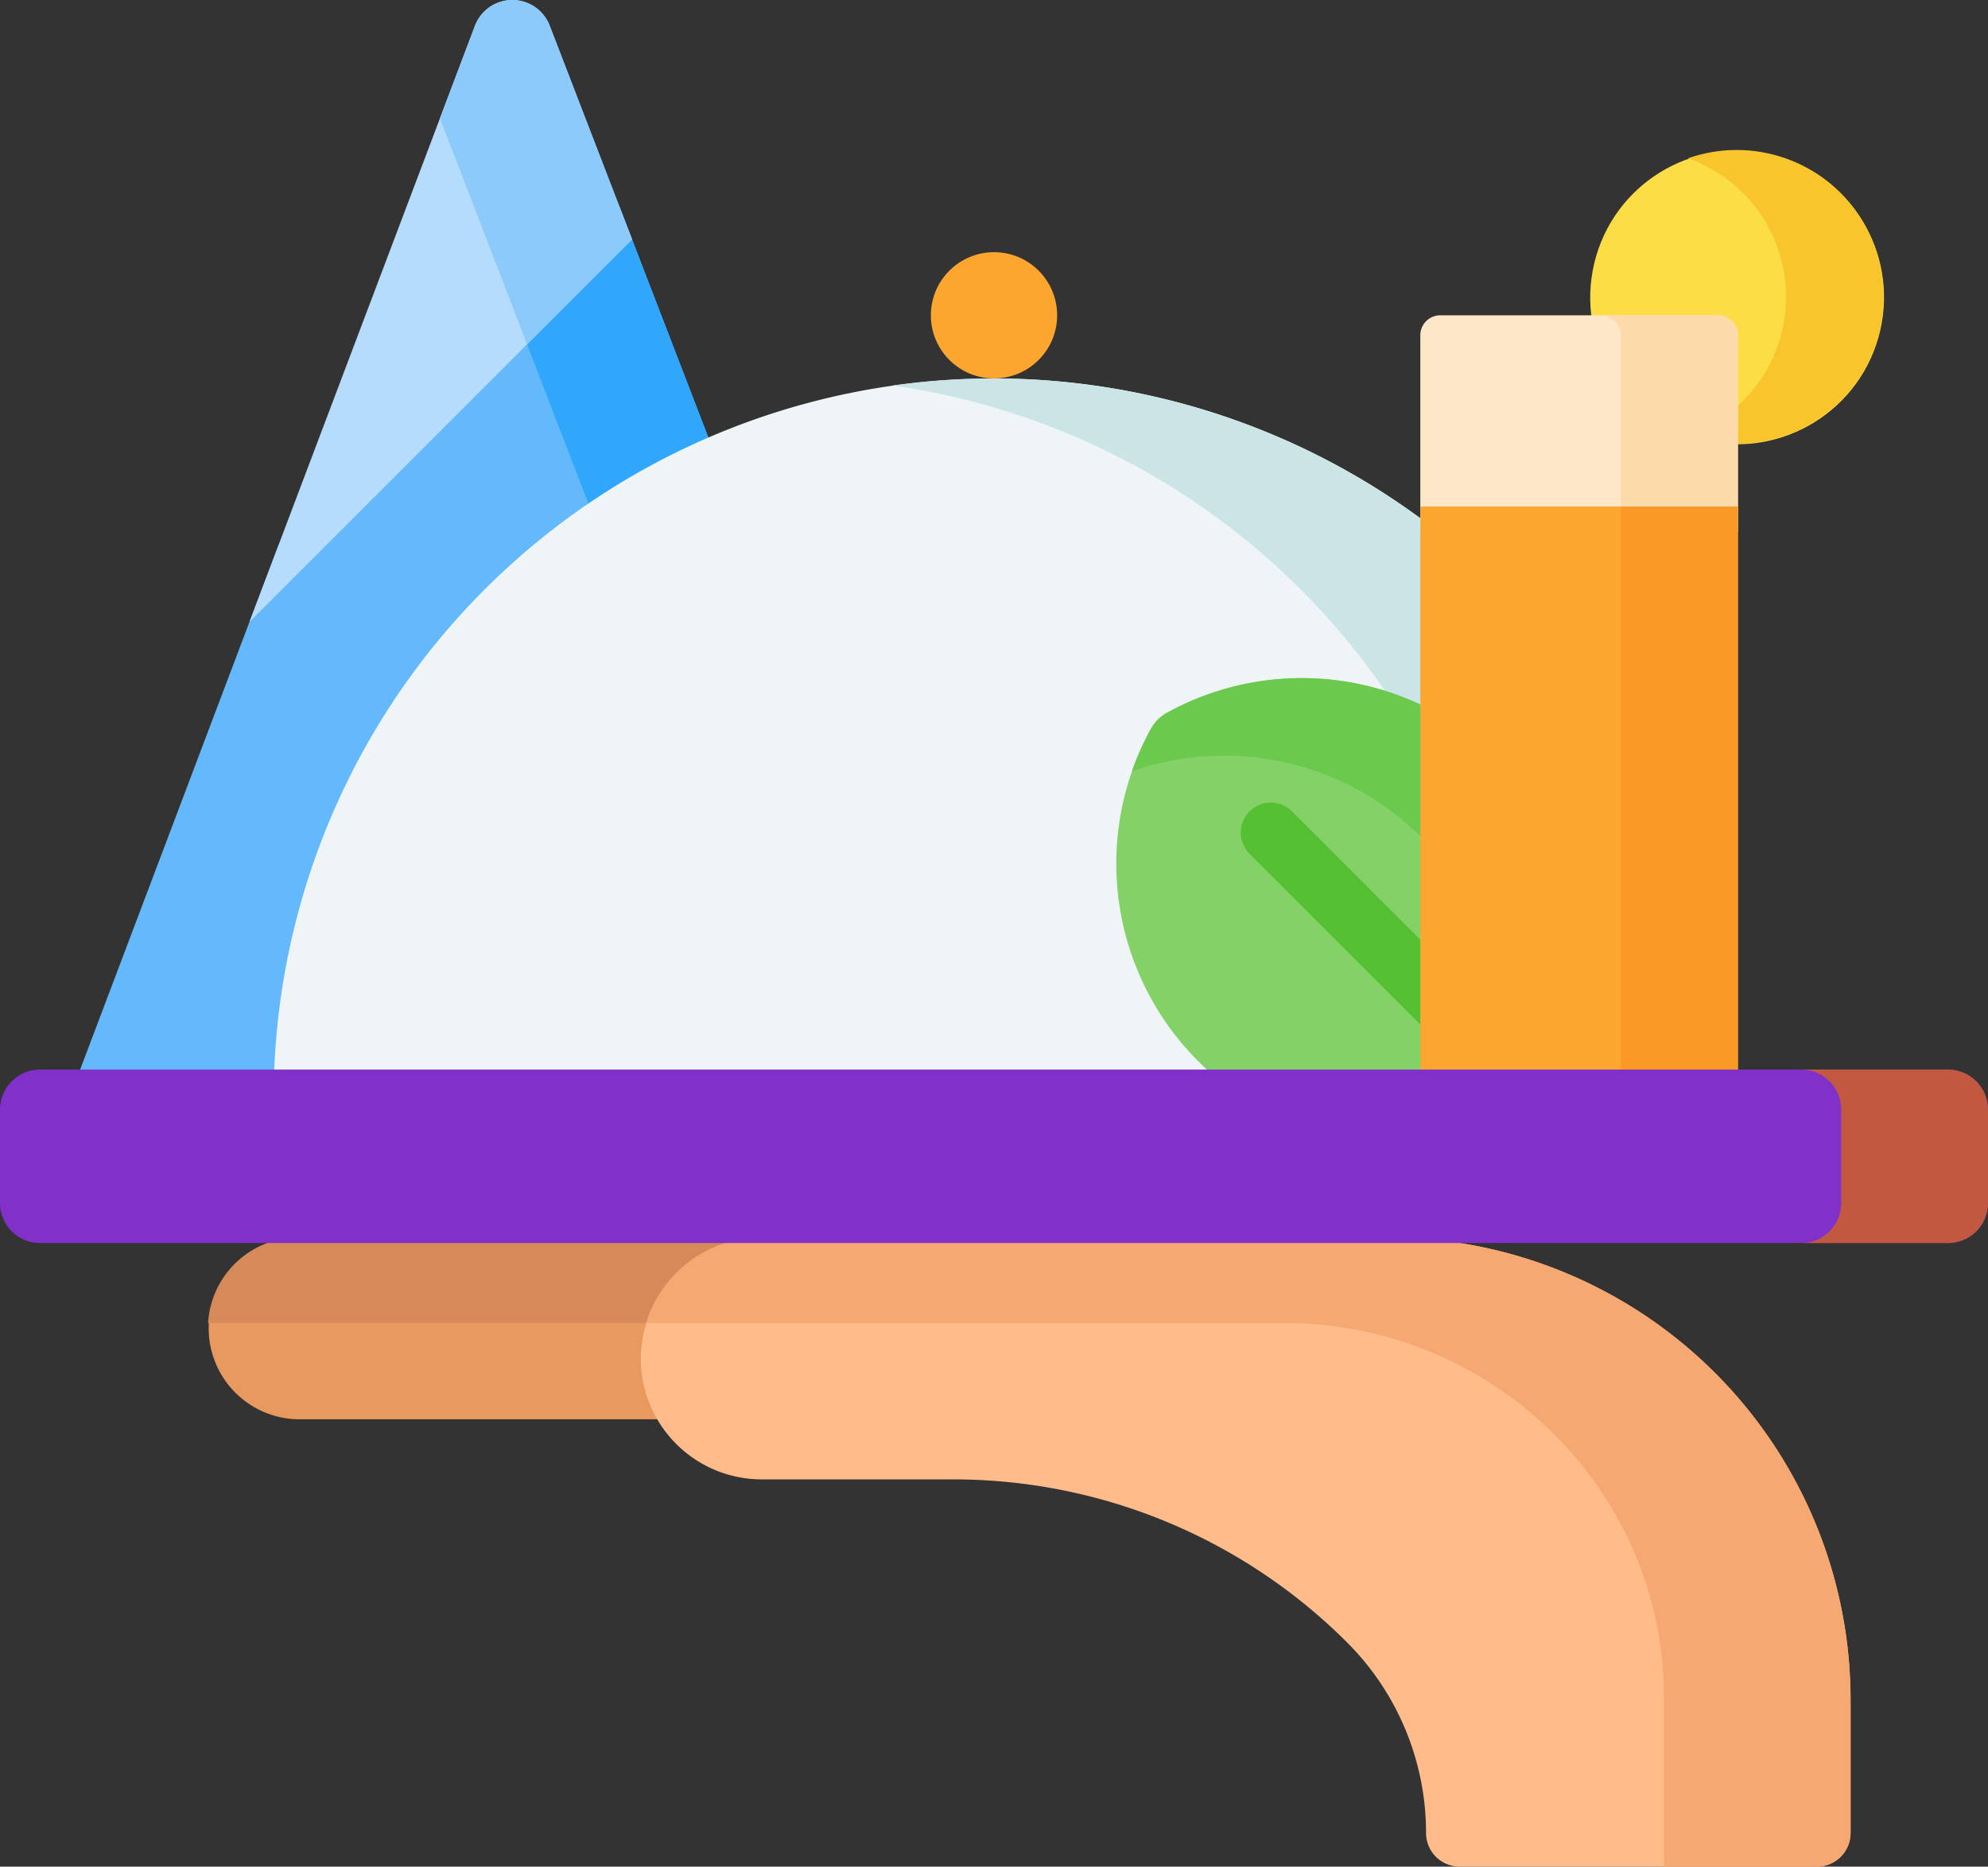
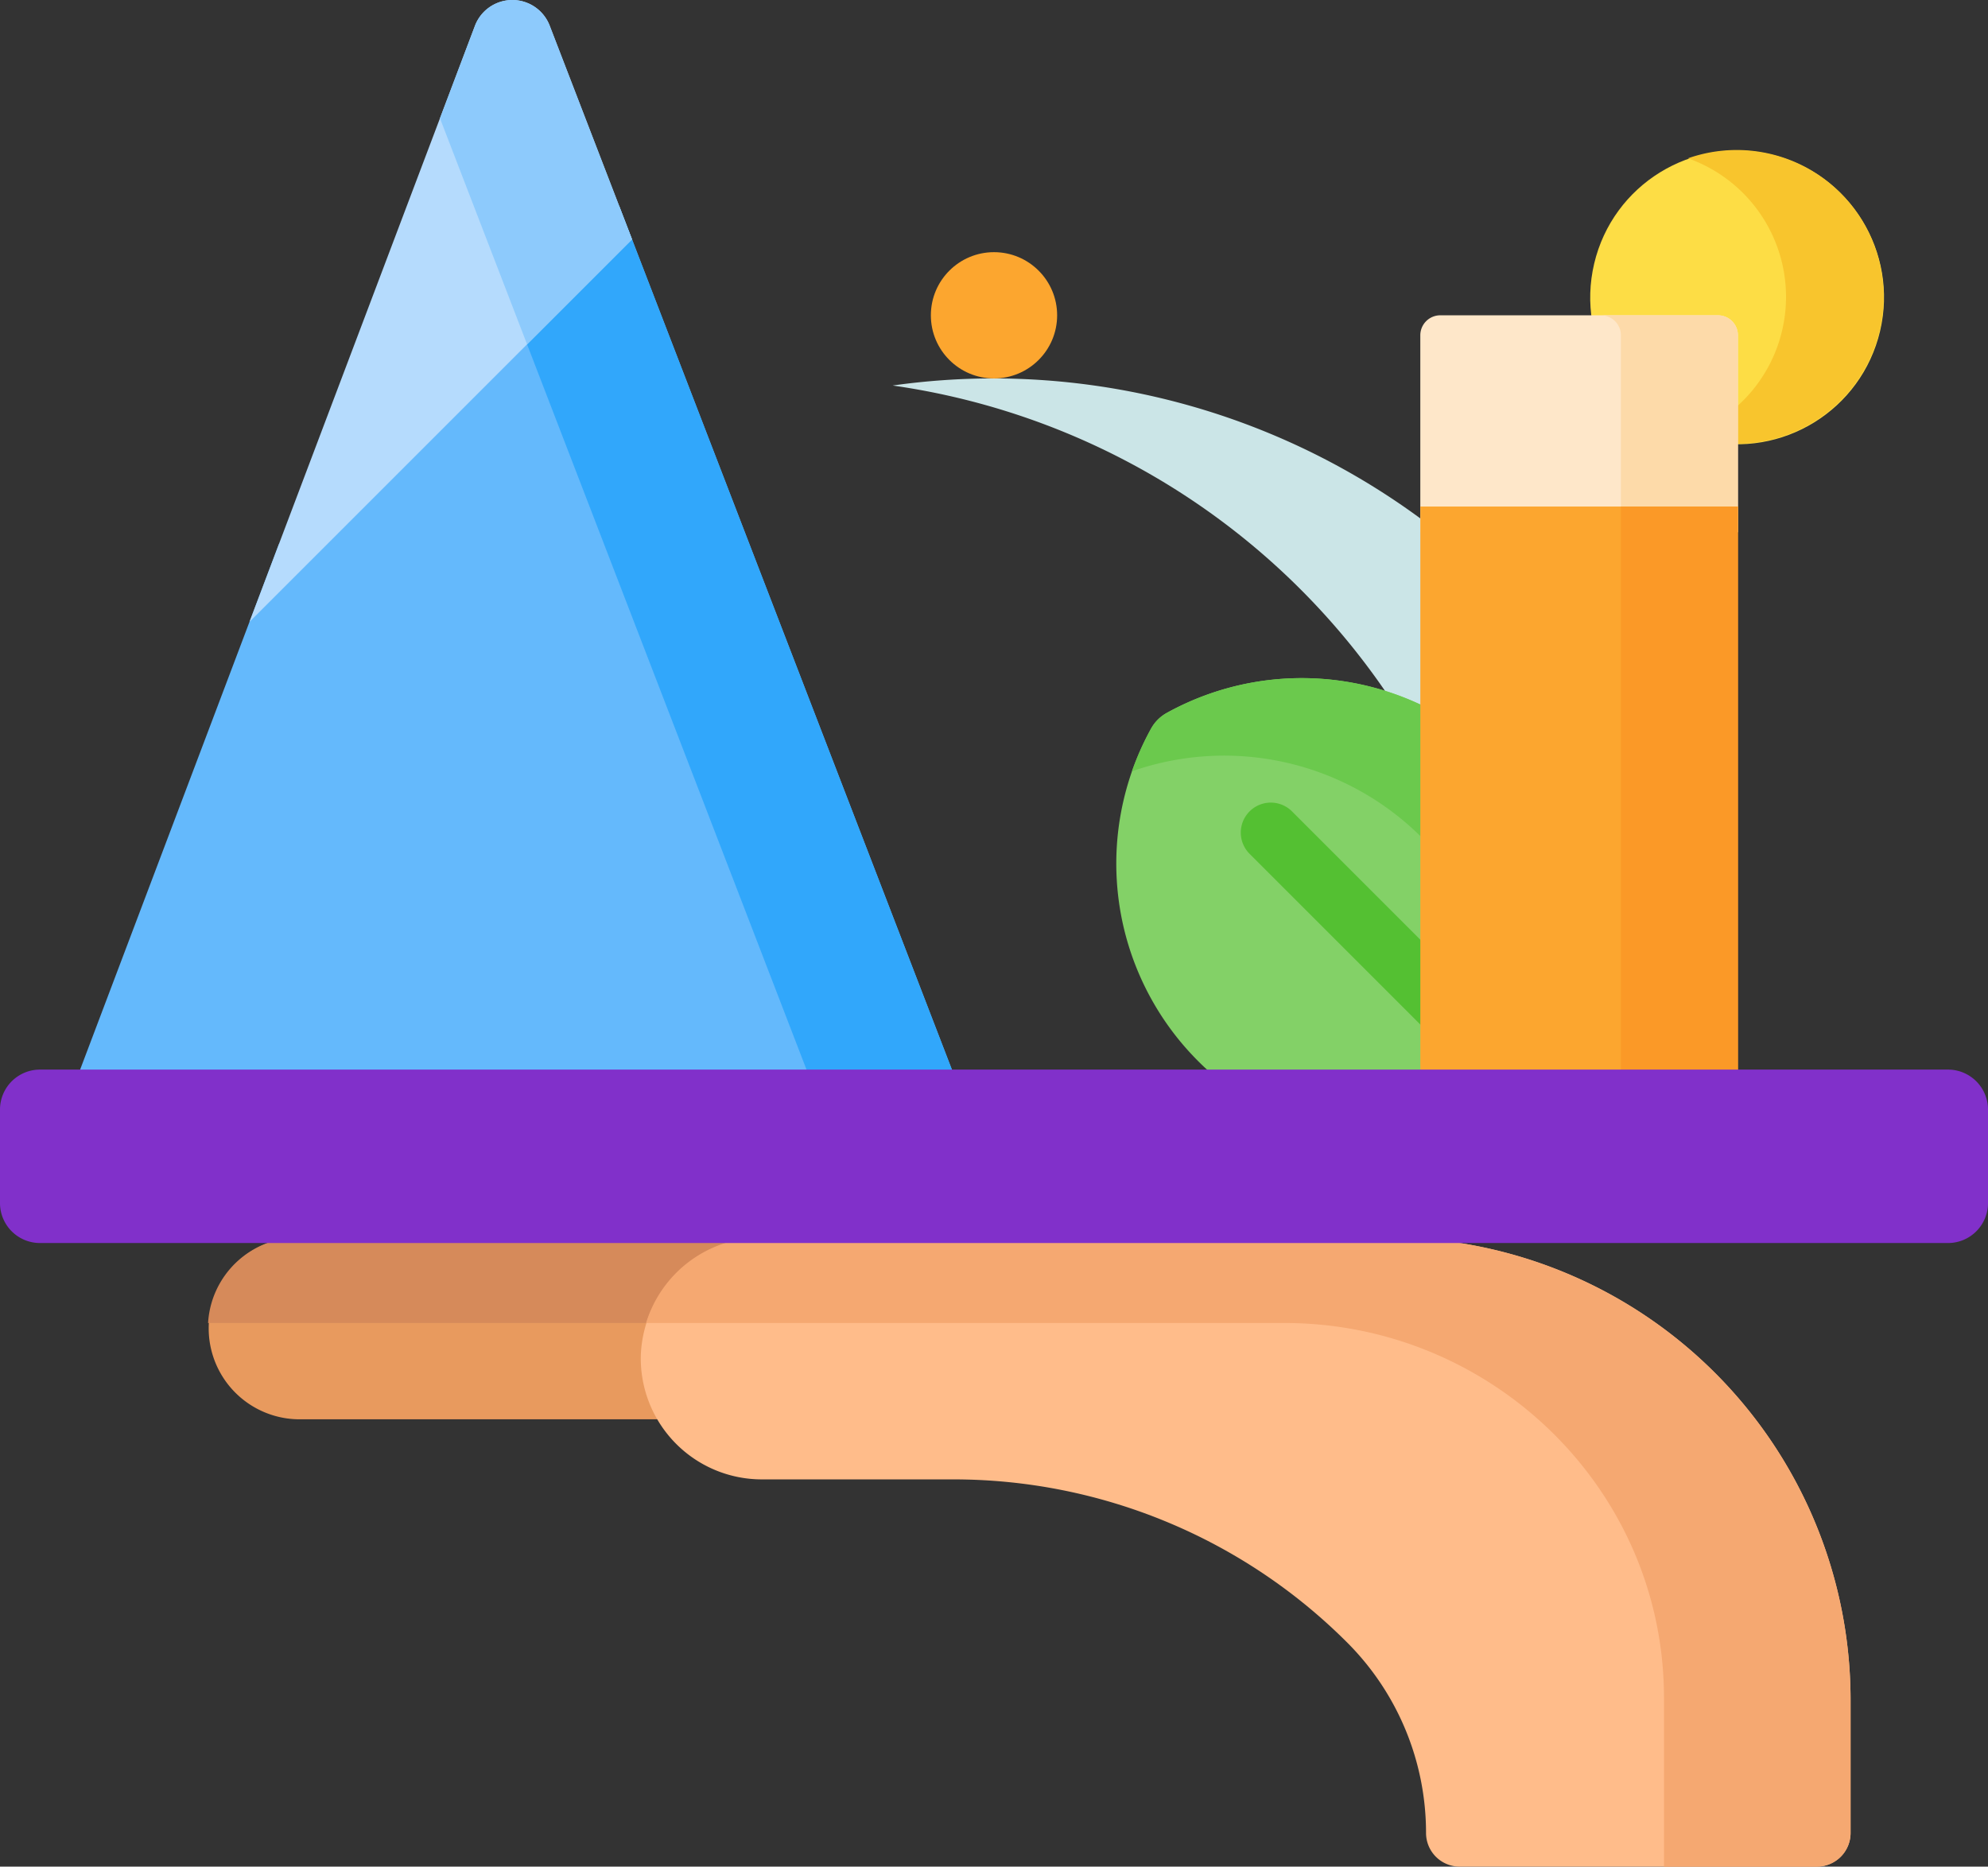
<svg xmlns="http://www.w3.org/2000/svg" id="food-service" width="299.972" height="281.677" viewBox="0 0 299.972 281.677">
  <rect x="0" y="0" width="299.972" height="281.677" fill="#333333" stroke="none" />
  <ellipse id="Ellipse_827" data-name="Ellipse 827" cx="22.162" cy="22.162" rx="22.162" ry="22.162" transform="translate(235.45 61.344) rotate(-76.7)" fill="#fddd45" />
  <path id="Path_15859" data-name="Path 15859" d="M464.246,76.412a22.166,22.166,0,0,1-29.52,20.907,22.171,22.171,0,0,0,0-41.816,22.166,22.166,0,0,1,29.52,20.908Z" transform="translate(-180.027 -31.612)" fill="#f8c52d" />
  <g id="Group_11141" data-name="Group 11141" transform="translate(0 0)">
    <path id="Path_15860" data-name="Path 15860" d="M101.721,68.62c-17.148,17-34.13,34.16-51.346,51.088L20.056,199.869h132.23Z" transform="translate(-8.306 -37.564)" fill="#64b9fc" />
    <path id="Path_15861" data-name="Path 15861" d="M148.237,68.619q-7.946,7.877-15.858,15.788l44.483,115.464H198.8Z" transform="translate(-54.82 -37.563)" fill="#31a7fb" />
    <path id="Path_15862" data-name="Path 15862" d="M121.977,51.733,64.252,109.457,98.269,19.514a6.038,6.038,0,0,1,11.281-.036Z" transform="translate(-26.608 -15.612)" fill="#b5dbfd" />
    <path id="Path_15863" data-name="Path 15863" d="M142.293,51.733,126.455,67.571,113.31,33.457l5.275-13.942a6.038,6.038,0,0,1,11.281-.036Z" transform="translate(-46.924 -15.612)" fill="#8dcafc" />
-     <path id="Path_15864" data-name="Path 15864" d="M287.849,218.282a108.692,108.692,0,0,0-217.271,0Z" transform="translate(-29.228 -55.977)" fill="#eff5f6" />
    <path id="Path_15865" data-name="Path 15865" d="M353.825,218.285H323.236a108.725,108.725,0,0,0-93.342-104.133A108.783,108.783,0,0,1,353.825,218.285Z" transform="translate(-95.203 -55.977)" fill="#cbe5e7" />
    <path id="Path_15866" data-name="Path 15866" d="M413.717,129.547V99.84a3.018,3.018,0,0,0-3.018-3.018H368.812a3.018,3.018,0,0,0-3.018,3.018v29.707Z" transform="translate(-151.482 -49.243)" fill="#fee7c9" />
    <path id="Path_15867" data-name="Path 15867" d="M415.317,99.845v29.7h17.66v-29.7a3.015,3.015,0,0,0-3.018-3.018H412.3A3.011,3.011,0,0,1,415.317,99.845Z" transform="translate(-170.74 -49.245)" fill="#fddaa9" />
    <g id="Group_11138" data-name="Group 11138" transform="translate(168.444 102.333)">
      <g id="Group_11137" data-name="Group 11137">
        <g id="Group_11136" data-name="Group 11136">
          <path id="Path_15868" data-name="Path 15868" d="M299.846,248.065q.876.876,1.79,1.69c29.779,26.537,71.881-15.565,45.344-45.344q-.814-.913-1.69-1.79a42.147,42.147,0,0,0-50.17-7.1,6.07,6.07,0,0,0-2.371,2.371A42.147,42.147,0,0,0,299.846,248.065Z" transform="translate(-287.505 -190.277)" fill="#83d167" />
          <path id="Path_15869" data-name="Path 15869" d="M346.96,202.619a42.154,42.154,0,0,0-50.177-7.1,6.082,6.082,0,0,0-2.369,2.369,41.874,41.874,0,0,0-2.885,6.445,42.154,42.154,0,0,1,43.729,9.987c.585.585,1.144,1.178,1.686,1.788,10.875,12.206,10.221,26.482,3.611,37.25,15.509-9.517,23.755-31.378,8.092-48.952C348.1,203.8,347.545,203.2,346.96,202.619Z" transform="translate(-289.171 -190.276)" fill="#6bc94d" />
        </g>
      </g>
      <path id="Path_15870" data-name="Path 15870" d="M355.7,263a4.516,4.516,0,0,1-3.2-1.326l-31.754-31.754a4.527,4.527,0,0,1,6.4-6.4L358.9,255.273A4.527,4.527,0,0,1,355.7,263Z" transform="translate(-300.721 -203.494)" fill="#54c032" />
    </g>
    <path id="Path_15871" data-name="Path 15871" d="M365.8,146.08H413.72v85.869H365.8Z" transform="translate(-151.483 -69.641)" fill="#fca62f" />
    <path id="Path_15872" data-name="Path 15872" d="M417.45,146.08h17.66v85.869H417.45Z" transform="translate(-172.873 -69.641)" fill="#fb9927" />
    <g id="Group_11140" data-name="Group 11140" transform="translate(0 161.402)">
      <g id="Group_11139" data-name="Group 11139" transform="translate(31.373 25.319)">
        <path id="Path_15873" data-name="Path 15873" d="M67.276,361.769h78.04V334.314H67.276a13.728,13.728,0,0,0,0,27.455Z" transform="translate(-53.549 -334.314)" fill="#e89a5e" />
        <path id="Path_15874" data-name="Path 15874" d="M145.332,334.315v12.922H53.59a13.726,13.726,0,0,1,13.7-12.922Z" transform="translate(-53.566 -334.314)" fill="#d68a5a" />
        <path id="Path_15875" data-name="Path 15875" d="M283.52,424.191a5.079,5.079,0,0,0,5.079,5.079h53.9a5.079,5.079,0,0,0,5.079-5.079V404.146a69.831,69.831,0,0,0-69.831-69.831H183.671a18.508,18.508,0,0,0-18.633,17.747,18.261,18.261,0,0,0,18.253,18.773H212.21A84.006,84.006,0,0,1,271.668,395.5a40.617,40.617,0,0,1,11.852,28.695Z" transform="translate(-99.716 -334.314)" fill="#ffbc8a" />
        <path id="Path_15876" data-name="Path 15876" d="M278.314,334.315H183.856a18.263,18.263,0,0,0-17.461,12.922h96.34c30.806,0,56.473,24.357,57.234,55.154q.022.875.022,1.756v25.12h23.072a5.079,5.079,0,0,0,5.079-5.079V404.147A69.831,69.831,0,0,0,278.314,334.315Z" transform="translate(-100.28 -334.314)" fill="#f5a871" />
      </g>
      <path id="Path_15877" data-name="Path 15877" d="M293.936,317.273H6.036A6.035,6.035,0,0,1,0,311.237v-14.1A6.036,6.036,0,0,1,6.036,291.1h287.9a6.036,6.036,0,0,1,6.036,6.036v14.1A6.035,6.035,0,0,1,293.936,317.273Z" transform="translate(0 -291.099)" fill="#8130ca" />
-       <path id="Path_15878" data-name="Path 15878" d="M492.077,297.134v14.1a6.034,6.034,0,0,1-6.036,6.036H463.89a6.034,6.034,0,0,0,6.036-6.036v-14.1a6.038,6.038,0,0,0-6.036-6.036h22.151A6.038,6.038,0,0,1,492.077,297.134Z" transform="translate(-192.105 -291.098)" fill="#c2583f" />
    </g>
    <ellipse id="Ellipse_828" data-name="Ellipse 828" cx="9.527" cy="9.527" rx="9.527" ry="9.527" transform="translate(140.459 38.053)" fill="#fca62f" />
  </g>
</svg>